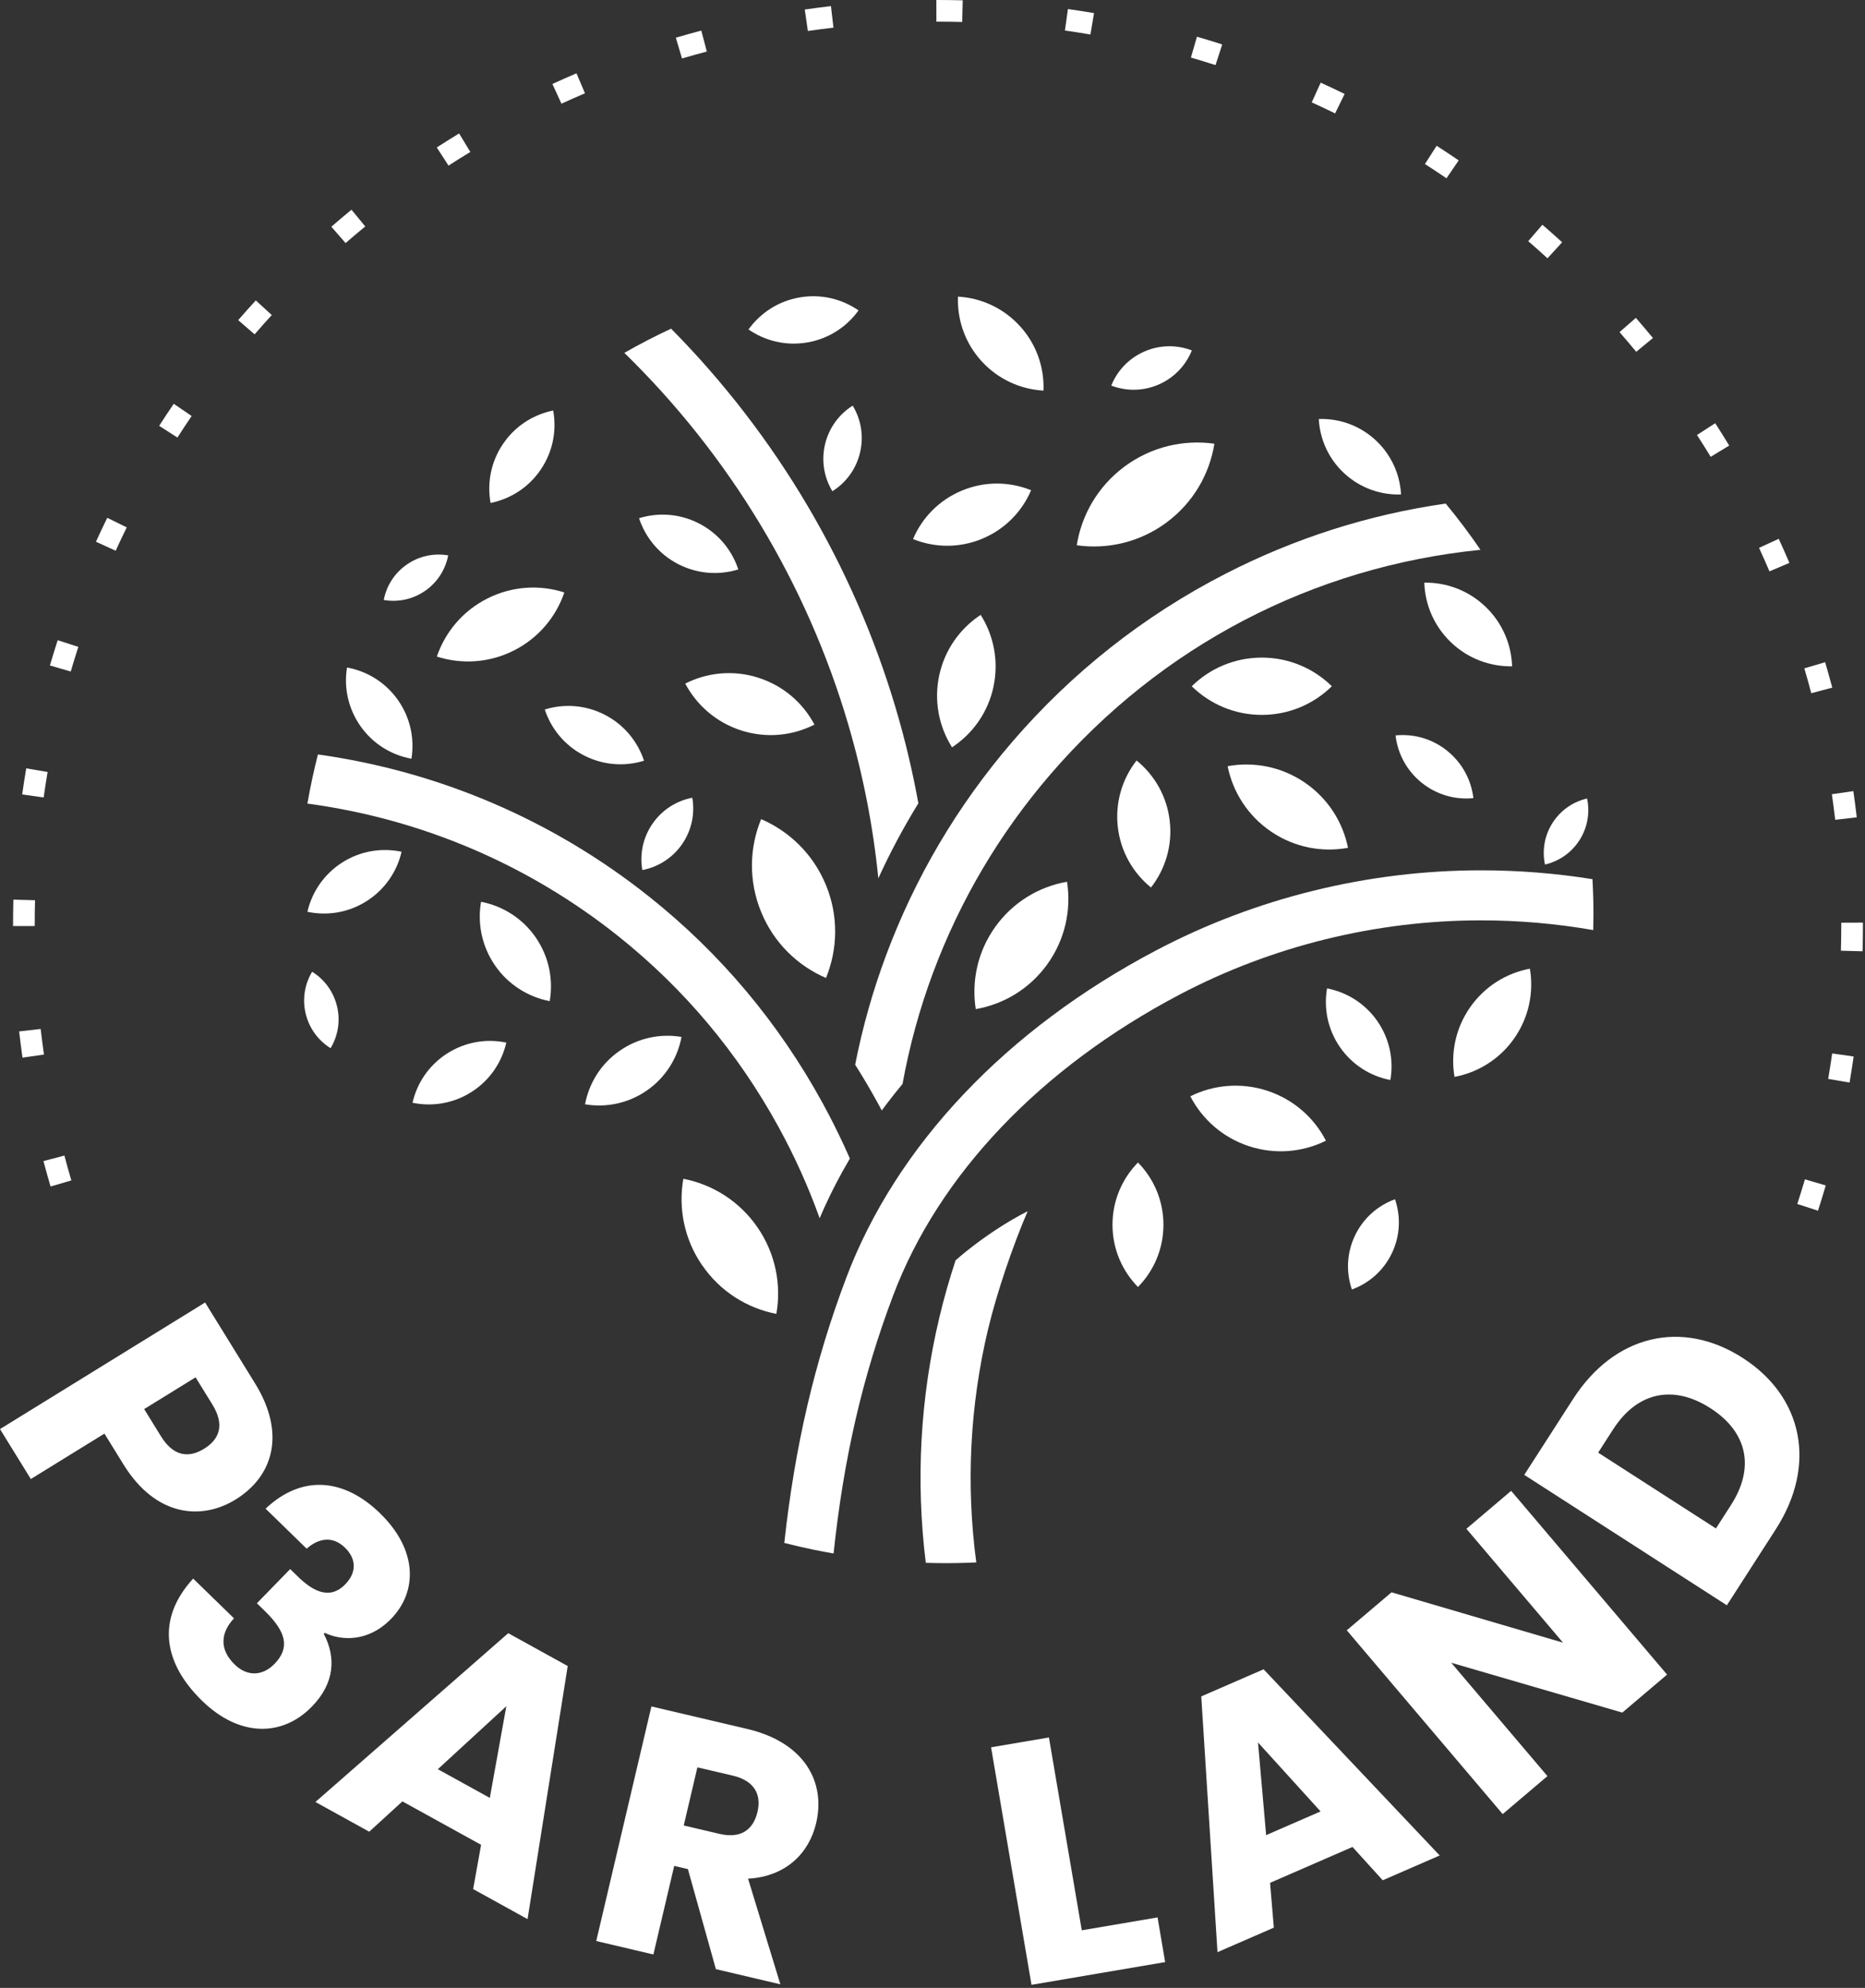
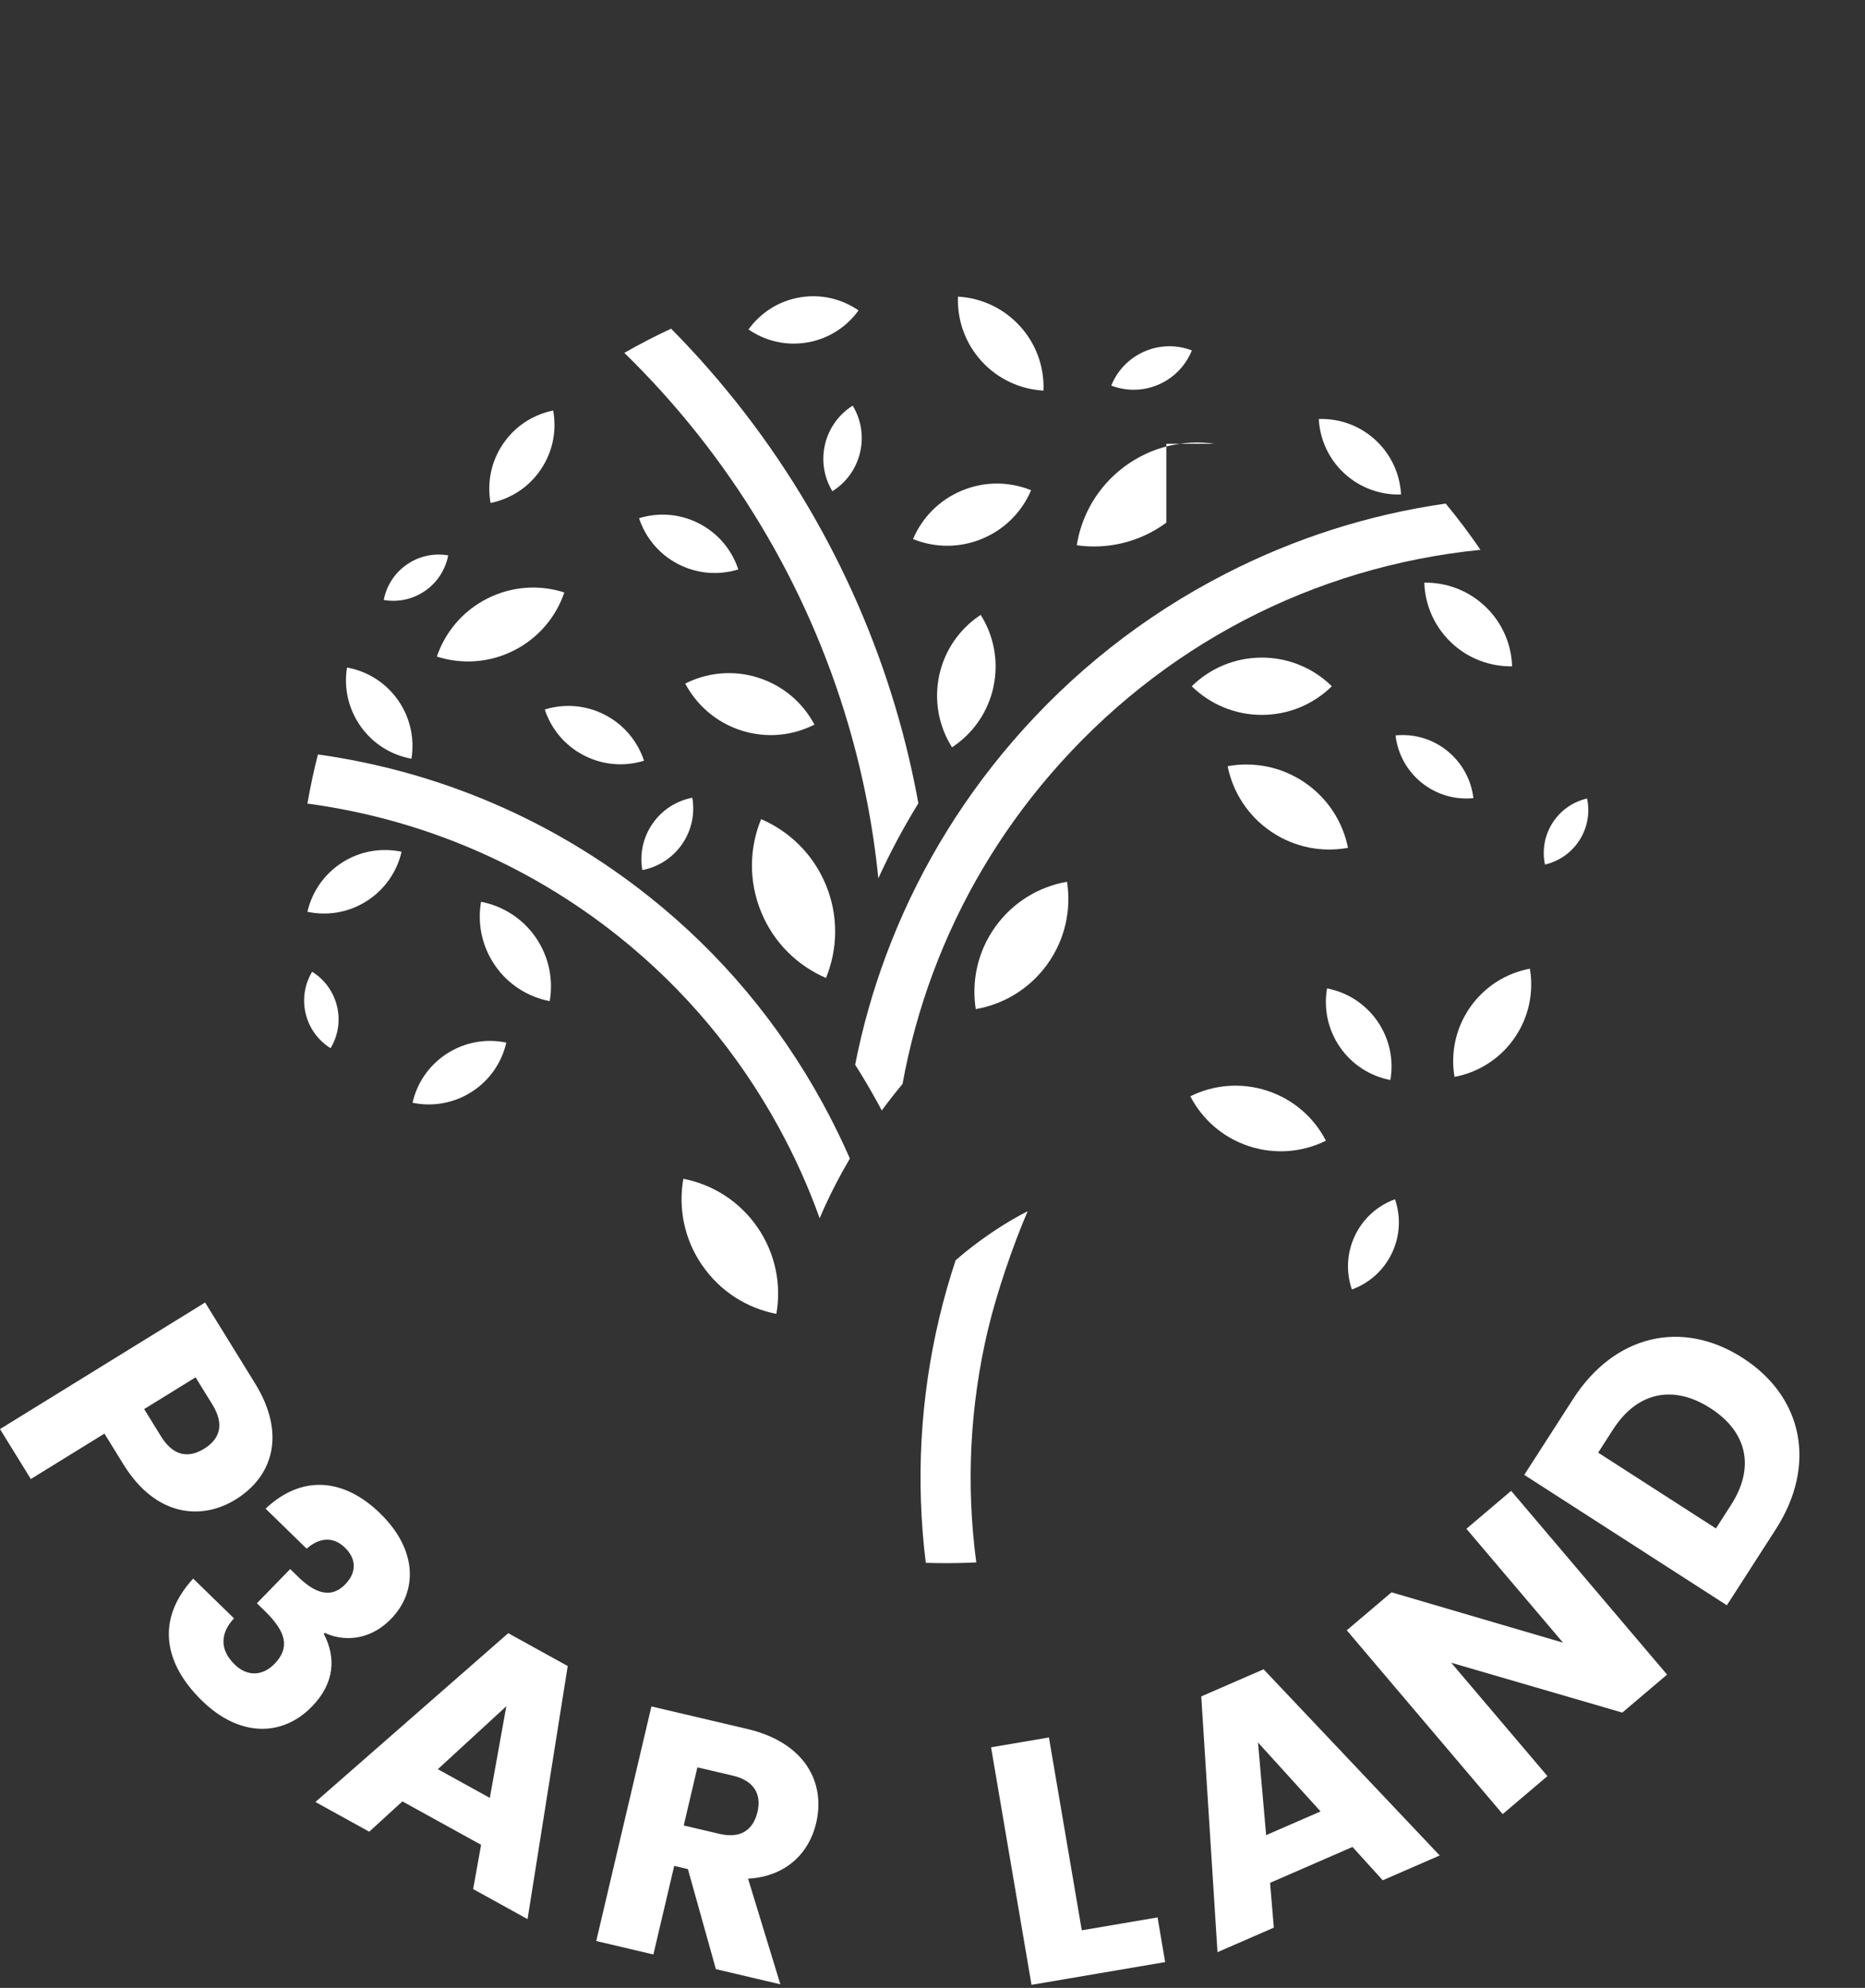
<svg xmlns="http://www.w3.org/2000/svg" width="470" height="501" viewBox="0 0 470 501" fill="none">
  <rect x="0" y="0" width="470" height="501" fill="#333333" stroke="none" />
  <g clip-path="url(#clip0_1_3855)">
-     <path d="M401.56 230.7C401.56 231.96 401.55 233.06 401.52 234.11C401.52 234.21 401.52 234.31 401.52 234.4C392.22 232.78 382.73 231.95 373.23 231.95C346.79 231.95 320.53 238.42 297.29 250.65C262.24 269.1 236.59 296.03 225.09 326.47C217.37 346.88 212.6 367.56 210.07 391.51C208.37 391.22 206.67 390.89 204.98 390.55C202.54 390.04 200.09 389.48 197.65 388.85C200.33 364.37 205.31 343.08 213.27 322.02C225.87 288.69 253.61 259.38 291.41 239.49C316.45 226.31 344.75 219.34 373.23 219.34C382.65 219.34 392.07 220.09 401.32 221.57C401.49 224.61 401.57 227.65 401.57 230.71L401.56 230.7Z" fill="white" />
    <path d="M249.04 334.83C244.42 354.21 243.41 374 246.03 393.77C245.04 393.82 244.05 393.85 243.06 393.88C241.5 393.93 239.9 393.95 238.31 393.95C236.64 393.95 234.98 393.92 233.31 393.87C230.74 373.08 231.9 352.28 236.76 331.9C237.91 327.08 239.27 322.33 240.82 317.63C240.82 317.63 248.55 310.59 258.98 305.25C255.3 313.79 251.21 325.76 249.05 334.83H249.04Z" fill="white" />
    <path d="M231.43 202.46C227.69 208.54 224.32 214.84 221.35 221.35C220.03 208.2 217.48 195.2 213.75 182.51C203.32 147.06 183.86 114.8 157.34 88.93C161.18 86.73 165.11 84.7 169.12 82.83C195.68 109.69 215.22 142.75 225.87 178.95C228.15 186.7 230.01 194.54 231.44 202.47L231.43 202.46Z" fill="white" />
-     <path d="M293.93 131.72C287.17 136.7 279.05 138.51 271.35 137.42C272.58 129.74 276.7 122.52 283.46 117.53C290.22 112.55 298.34 110.74 306.04 111.83C304.81 119.51 300.68 126.74 293.92 131.72H293.93Z" fill="white" />
+     <path d="M293.93 131.72C287.17 136.7 279.05 138.51 271.35 137.42C272.58 129.74 276.7 122.52 283.46 117.53C290.22 112.55 298.34 110.74 306.04 111.83H293.93Z" fill="white" />
    <path d="M203.47 86.3C198.07 87.24 192.8 85.92 188.63 83.03C191.59 78.91 196.11 75.89 201.51 74.96C206.91 74.02 212.18 75.34 216.36 78.23C213.4 82.35 208.88 85.37 203.47 86.3Z" fill="white" />
    <path d="M353.09 124.62C348.02 124.79 342.87 123.05 338.83 119.35C334.79 115.65 332.62 110.67 332.35 105.6C336.47 105.46 340.65 106.58 344.23 109C345.05 109.55 345.85 110.18 346.6 110.87C347.7 111.88 348.66 112.97 349.47 114.14C351.68 117.28 352.89 120.93 353.08 124.62H353.09Z" fill="white" />
    <path d="M136.29 118.33C133.22 122.87 128.61 125.75 123.63 126.76C122.72 121.76 123.69 116.42 126.76 111.88C127.06 111.44 127.37 111.02 127.69 110.61C129.19 108.74 130.95 107.2 132.9 106.01C134.92 104.78 137.13 103.92 139.41 103.46C140.32 108.46 139.36 113.8 136.28 118.33H136.29Z" fill="white" />
    <path d="M100.27 176.4C103.43 180.88 104.5 186.2 103.69 191.21C98.69 190.31 94.03 187.52 90.87 183.04C87.71 178.56 86.63 173.24 87.45 168.23C92.45 169.13 97.11 171.92 100.27 176.4Z" fill="white" />
    <path d="M171.9 212.74C169.45 216.29 165.8 218.52 161.87 219.28C161.19 215.34 161.99 211.14 164.44 207.59C166.89 204.04 170.54 201.8 174.47 201.05C175.15 204.99 174.35 209.19 171.9 212.74Z" fill="white" />
    <path d="M216.74 114.07C215.74 118.27 213.16 121.68 209.77 123.8C207.7 120.38 206.92 116.17 207.92 111.97C208.92 107.77 211.5 104.36 214.89 102.23C216.96 105.65 217.74 109.86 216.74 114.06V114.07Z" fill="white" />
    <path d="M292.02 96.9C288.06 98.63 283.79 98.61 280.05 97.18C281.54 93.47 284.43 90.32 288.39 88.59C292.35 86.86 296.63 86.88 300.36 88.31C298.87 92.02 295.97 95.17 292.02 96.9Z" fill="white" />
    <path d="M107.12 148.91C103.96 151.1 100.22 151.82 96.71 151.21C97.38 147.71 99.36 144.46 102.53 142.27C105.69 140.08 109.44 139.36 112.95 139.97C112.28 143.47 110.29 146.72 107.13 148.91H107.12Z" fill="white" />
    <path d="M391.25 207.39C393.32 204.15 396.49 202.04 399.96 201.24C400.7 204.73 400.12 208.49 398.06 211.73C395.99 214.97 392.82 217.08 389.35 217.88C388.61 214.39 389.19 210.63 391.26 207.38L391.25 207.39Z" fill="white" />
    <path d="M84.93 253.58C85.84 257.34 85.15 261.1 83.31 264.17C80.27 262.28 77.95 259.24 77.04 255.49C76.13 251.73 76.82 247.97 78.66 244.9C81.7 246.79 84.02 249.83 84.93 253.59V253.58Z" fill="white" />
    <path d="M170.91 142.17C166.04 139.66 162.64 135.43 161.05 130.6C165.9 129.1 171.32 129.42 176.19 131.94C181.06 134.45 184.47 138.69 186.06 143.51C181.21 145.01 175.79 144.68 170.91 142.17Z" fill="white" />
    <path d="M147.15 190.38C142.28 187.87 138.88 183.64 137.29 178.81C142.14 177.31 147.56 177.63 152.43 180.15C157.3 182.66 160.71 186.9 162.3 191.72C157.45 193.22 152.03 192.89 147.15 190.38Z" fill="white" />
    <path d="M86.24 217.37C90.86 214.42 96.23 213.61 101.2 214.66C100.06 219.61 97.05 224.13 92.43 227.08C87.81 230.03 82.44 230.85 77.47 229.79C78.61 224.84 81.62 220.32 86.24 217.37Z" fill="white" />
    <path d="M191.09 170.8C197.43 172.81 202.37 177.18 205.25 182.62C199.75 185.41 193.2 186.13 186.86 184.11C180.52 182.1 175.58 177.73 172.69 172.28C178.19 169.49 184.74 168.78 191.09 170.79V170.8Z" fill="white" />
    <path d="M314.77 288.87C308.11 286.69 302.96 282.05 299.97 276.29C305.78 273.41 312.69 272.71 319.35 274.89C326.01 277.07 331.17 281.71 334.15 287.48C328.34 290.36 321.43 291.05 314.77 288.87Z" fill="white" />
    <path d="M176.96 318.9C172.39 312.27 170.92 304.43 172.21 297.08C179.53 298.5 186.32 302.68 190.89 309.31C195.46 315.94 196.94 323.79 195.65 331.13C188.33 329.71 181.53 325.53 176.97 318.89L176.96 318.9Z" fill="white" />
    <path d="M381.63 261.65C377.93 266.96 372.45 270.29 366.55 271.4C365.55 265.49 366.77 259.19 370.47 253.88C374.17 248.57 379.66 245.23 385.55 244.13C386.55 250.04 385.33 256.34 381.62 261.66L381.63 261.65Z" fill="white" />
    <path d="M250.36 173.13C248.95 179.63 245.07 184.96 239.92 188.34C236.63 183.13 235.3 176.68 236.7 170.18C238.11 163.68 241.99 158.35 247.14 154.96C250.43 160.17 251.76 166.63 250.35 173.13H250.36Z" fill="white" />
    <path d="M263.96 242.98C259.48 249.23 252.92 253.1 245.9 254.32C244.8 247.28 246.35 239.82 250.83 233.57C255.31 227.32 261.88 223.45 268.9 222.22C270 229.26 268.44 236.72 263.96 242.98Z" fill="white" />
    <path d="M328.75 197.18C334.66 201.19 338.41 207.18 339.71 213.67C333.2 214.86 326.25 213.6 320.34 209.59C314.43 205.58 310.68 199.58 309.37 193.1C315.88 191.91 322.84 193.17 328.75 197.18Z" fill="white" />
    <path d="M365.69 161.91C361.38 157.8 359.12 152.35 358.94 146.84C364.45 146.76 370 148.75 374.32 152.86C378.63 156.97 380.89 162.42 381.07 167.93C375.56 168.01 370 166.02 365.69 161.91Z" fill="white" />
    <path d="M208.17 223.11C211.36 230.91 211.11 239.25 208.16 246.47C200.99 243.38 194.98 237.6 191.8 229.8C188.61 222 188.85 213.66 191.81 206.44C198.98 209.53 204.99 215.32 208.17 223.12V223.11Z" fill="white" />
    <path d="M129.46 163.96C123.2 167.11 116.27 167.45 110.09 165.47C112.18 159.33 116.59 153.97 122.85 150.82C129.11 147.67 136.05 147.33 142.22 149.31C140.13 155.45 135.72 160.82 129.46 163.96Z" fill="white" />
    <path d="M247.49 135.79C241.69 138.19 235.48 138.04 230.09 135.86C232.36 130.51 236.65 126.02 242.45 123.62C248.25 121.22 254.46 121.37 259.85 123.55C257.58 128.9 253.28 133.4 247.48 135.79H247.49Z" fill="white" />
-     <path d="M294.79 206.93C295.5 213.16 293.64 219.09 290.06 223.67C285.55 220.01 282.41 214.65 281.7 208.41C280.99 202.18 282.85 196.24 286.43 191.66C290.94 195.32 294.08 200.69 294.79 206.92V206.93Z" fill="white" />
    <path d="M347.13 257.38C350.24 261.88 351.25 267.2 350.39 272.19C345.42 271.24 340.8 268.41 337.69 263.91C334.58 259.41 333.57 254.09 334.43 249.1C339.4 250.05 344.03 252.89 347.14 257.39L347.13 257.38Z" fill="white" />
    <path d="M118.87 275.17C114.27 278.12 108.91 278.95 103.96 277.92C105.08 272.98 108.07 268.46 112.67 265.51C117.27 262.56 122.63 261.72 127.59 262.76C126.47 267.7 123.48 272.22 118.87 275.17Z" fill="white" />
    <path d="M135 236.25C138.37 241.13 139.47 246.9 138.53 252.31C133.14 251.27 128.13 248.21 124.76 243.33C121.39 238.45 120.29 232.68 121.23 227.27C126.62 228.31 131.64 231.38 135.01 236.25H135Z" fill="white" />
    <path d="M364.73 189.24C368.55 192.32 370.78 196.64 371.31 201.15C366.79 201.6 362.09 200.34 358.27 197.26C354.45 194.18 352.22 189.86 351.69 185.34C356.21 184.89 360.91 186.15 364.73 189.23V189.24Z" fill="white" />
    <path d="M350.77 315.83C348.66 320.26 344.97 323.42 340.69 324.98C339.21 320.68 339.35 315.82 341.47 311.39C343.58 306.96 347.28 303.79 351.55 302.24C353.03 306.54 352.89 311.4 350.77 315.83Z" fill="white" />
    <path d="M257.04 82.19C261.24 86.8 263.19 92.66 262.97 98.44C257.2 98.12 251.55 95.62 247.35 91.01C243.15 86.4 241.2 80.53 241.42 74.76C247.19 75.08 252.84 77.58 257.04 82.2V82.19Z" fill="white" />
-     <path d="M293.2 308.67C293.2 314.78 290.75 320.32 286.78 324.35C282.81 320.31 280.36 314.78 280.36 308.67C280.36 302.56 282.81 297.02 286.78 292.98C290.75 297.02 293.2 302.56 293.2 308.67Z" fill="white" />
-     <path d="M163.07 274.79C158.33 278.1 152.72 279.2 147.44 278.31C148.42 273.05 151.38 268.16 156.12 264.85C160.86 261.54 166.48 260.44 171.75 261.33C170.77 266.59 167.8 271.49 163.06 274.8L163.07 274.79Z" fill="white" />
    <path d="M317.99 165.73C324.87 165.73 331.1 168.49 335.64 172.95C331.1 177.41 324.87 180.17 317.99 180.17C311.11 180.17 304.88 177.41 300.33 172.95C304.87 168.49 311.11 165.73 317.99 165.73Z" fill="white" />
    <path d="M214.17 291.99C213.54 293.06 212.93 294.13 212.33 295.21C210.19 299.08 208.26 303.02 206.56 307.02C203.73 299.12 200.27 291.44 196.2 284.02C185.94 265.29 172.34 249.11 155.79 235.92C133.12 217.85 106.17 206.38 77.47 202.52C78.19 198.36 79.08 194.23 80.12 190.14C110.73 194.42 139.46 206.74 163.67 226.04C181.54 240.27 196.21 257.74 207.28 277.95C209.22 281.49 211.03 285.09 212.72 288.74C213.22 289.82 213.71 290.9 214.18 291.98L214.17 291.99Z" fill="white" />
    <path d="M373.09 138.57C330.88 142.81 292.51 162.82 264.64 195.24C251.86 210.11 241.93 226.92 235.12 245.21C231.73 254.31 229.17 263.66 227.45 273.18C225.63 275.37 223.88 277.6 222.22 279.86C221.88 279.22 221.54 278.59 221.19 277.96C219.39 274.68 217.5 271.47 215.51 268.33C217.34 258.98 219.94 249.78 223.28 240.81C230.61 221.12 241.3 203.02 255.06 187.01C270.17 169.44 288.24 155.18 308.8 144.62C326.31 135.63 344.94 129.69 364.33 126.91C367.43 130.66 370.36 134.55 373.1 138.57H373.09Z" fill="white" />
-     <path d="M458.14 305.12L452.94 303.43C453.6 301.38 454.25 299.29 454.86 297.22L460.11 298.76C459.49 300.88 458.83 303.02 458.15 305.12H458.14ZM12.74 299.03C12.12 296.91 11.52 294.76 10.95 292.62L16.23 291.23C16.78 293.32 17.37 295.42 17.98 297.49L12.74 299.03ZM466.11 272.83L460.72 271.91C461.09 269.78 461.42 267.62 461.73 265.49L467.14 266.26C466.83 268.44 466.48 270.65 466.11 272.83ZM5.67 266.54C5.36 264.35 5.07 262.13 4.82 259.94L10.25 259.32C10.5 261.46 10.78 263.63 11.08 265.77L5.67 266.55V266.54ZM469.39 239.75L463.93 239.6C463.99 237.44 464.02 235.25 464.02 233.1V232.54L469.48 232.52V233.08C469.48 235.29 469.45 237.53 469.39 239.74V239.75ZM8.75 233.38H3.29V233.11C3.29 230.98 3.32 228.84 3.37 226.73L8.83 226.88C8.77 228.94 8.75 231.04 8.75 233.1V233.38ZM462.49 206.6C462.24 204.45 461.96 202.28 461.65 200.16L467.06 199.38C467.38 201.56 467.67 203.78 467.92 205.98L462.49 206.61V206.6ZM11 200.98L5.59 200.22C5.9 198.03 6.24 195.81 6.61 193.64L12 194.56C11.64 196.68 11.3 198.84 11 200.98ZM456.46 174.7C455.91 172.61 455.32 170.51 454.71 168.44L459.95 166.89C460.57 169 461.18 171.16 461.75 173.3L456.47 174.7H456.46ZM17.83 169.24L12.58 167.71C13.2 165.59 13.86 163.45 14.54 161.35L19.74 163.03C19.08 165.08 18.43 167.17 17.83 169.24ZM445.92 143.99C445.08 142.02 444.2 140.03 443.3 138.07L448.26 135.79C449.18 137.8 450.09 139.84 450.95 141.86L445.92 144V143.99ZM29.15 138.8L24.18 136.53C25.1 134.51 26.06 132.48 27.03 130.5L31.94 132.91C30.99 134.85 30.05 136.83 29.15 138.8ZM431.11 115.13C430 113.3 428.84 111.45 427.66 109.63L432.25 106.66C433.45 108.52 434.64 110.41 435.78 112.29L431.11 115.13ZM44.71 110.27L40.11 107.32C41.3 105.46 42.54 103.59 43.79 101.77L48.3 104.85C47.08 106.64 45.87 108.46 44.71 110.28V110.27ZM412.34 88.66C410.97 87 409.56 85.33 408.14 83.7L412.26 80.11C413.71 81.78 415.16 83.49 416.56 85.19L412.34 88.66ZM64.16 84.26L60.03 80.68C61.48 79.01 62.97 77.33 64.46 75.71L68.49 79.4C67.04 80.99 65.58 82.62 64.17 84.26H64.16ZM389.99 65.1C388.39 63.64 386.76 62.19 385.13 60.78L388.7 56.64C390.37 58.08 392.04 59.57 393.68 61.06L389.99 65.09V65.1ZM87.09 61.26L83.5 57.14C85.16 55.69 86.87 54.25 88.58 52.85L92.05 57.07C90.38 58.44 88.71 59.85 87.09 61.26ZM364.53 44.93C362.75 43.72 360.92 42.51 359.1 41.34L362.05 36.74C363.91 37.94 365.78 39.17 367.61 40.42L364.53 44.93ZM113.04 41.75L110.07 37.16C111.93 35.96 113.82 34.78 115.7 33.63L118.53 38.3C116.69 39.41 114.84 40.57 113.03 41.74L113.04 41.75ZM336.46 28.58C334.52 27.63 332.53 26.69 330.57 25.8L332.83 20.83C334.84 21.75 336.87 22.7 338.86 23.68L336.46 28.59V28.58ZM141.49 26.13L139.21 21.16C141.22 20.24 143.26 19.34 145.28 18.48L147.42 23.51C145.45 24.35 143.45 25.23 141.49 26.13ZM306.33 16.41C304.27 15.75 302.18 15.11 300.12 14.5L301.65 9.25C303.77 9.87 305.91 10.52 308.01 11.2L306.33 16.4V16.41ZM171.87 14.74L170.32 9.5C172.44 8.88 174.6 8.27 176.73 7.71L178.13 12.99C176.04 13.54 173.94 14.13 171.87 14.74ZM274.79 8.69C272.66 8.33 270.5 7.99 268.37 7.69L269.13 2.28C271.31 2.59 273.53 2.93 275.71 3.3L274.8 8.69H274.79ZM203.59 7.81L202.81 2.4C205 2.08 207.22 1.8 209.41 1.54L210.04 6.97C207.9 7.22 205.73 7.5 203.6 7.81H203.59ZM242.48 5.54C240.47 5.49 238.42 5.46 236.4 5.46H235.98L235.97 0H236.39C238.46 0 240.56 0.03 242.62 0.08L242.48 5.54Z" fill="white" />
    <path d="M31.14 369.11L26.32 361.3L7.77 372.75L0 360.16L51.69 328.26L64.28 348.65C72.1 361.31 68.86 372.05 59.36 377.92C50.82 383.19 39.28 382.28 31.14 369.11ZM40.56 361.97C43.65 366.98 47.47 367.57 51.45 365.11C55.43 362.66 56.61 358.98 53.52 353.97L49.29 347.12L36.33 355.12L40.56 361.97Z" fill="white" />
    <path d="M95.81 381.42C105.35 390.72 105.19 401.18 98.55 407.99C92.76 413.94 85.96 413.48 81.84 411.52L81.6 411.77C84.68 417.66 84.4 424.15 78.6 430.1C71.18 437.72 60.41 437.87 50.93 428.64C41.51 419.47 39.04 408.37 48.68 397.84L58.97 407.86C55.59 411.45 55.22 415.68 59.13 419.48C62.41 422.68 66.26 422.32 69.16 419.35C73.08 415.32 72.23 411.36 66.72 405.99L64.74 404.06L73.13 395.44L75.11 397.37C78.7 400.87 83.02 403.38 87 399.29C89.96 396.25 89.79 392.83 86.94 390.05C83.53 386.73 79.88 388 77.28 390.3L66.93 380.22C75.99 371.66 86.58 372.43 95.82 381.42H95.81Z" fill="white" />
    <path d="M121.25 464.94L101.41 453.99L93.05 461.63L79.49 454.14L128.08 411.6L143.07 419.88L132.95 483.66L119.24 476.09L121.24 464.94H121.25ZM127.6 430.01L110.34 445.88L123.44 453.11L127.6 430.01Z" fill="white" />
    <path d="M188.33 435.74C202.82 439.15 208.1 449.19 205.68 459.46C203.94 466.87 198.25 472.91 188.52 473.47L196.66 500.09L180.41 496.27L173.36 471.06L169.91 470.25L164.66 492.57L150.26 489.18L164.16 430.06L188.33 435.74ZM184.68 447.5L175.75 445.41L172.31 460.06L181.24 462.16C186.63 463.43 189.81 461.24 190.9 456.61C191.93 452.23 190.08 448.77 184.69 447.5H184.68Z" fill="white" />
    <path d="M264.34 437.87L272.62 486.48L291.72 483.23L293.63 494.49L259.95 500.22L249.76 440.36L264.34 437.88V437.87Z" fill="white" />
    <path d="M340.85 465.47L320.07 474.52L321.02 485.81L306.82 491.99L302.73 427.53L318.44 420.7L362.82 467.62L348.46 473.87L340.85 465.48V465.47ZM317.03 439.13L319.08 462.49L332.8 456.52L317.03 439.14V439.13Z" fill="white" />
    <path d="M380.83 375.73L420.12 422.04L408.84 431.61L365.73 419.05L389.97 447.62L378.69 457.19L339.4 410.87L350.68 401.3L393.9 413.99L369.55 385.29L380.83 375.72V375.73Z" fill="white" />
    <path d="M439.2 342.24C454.33 351.98 457.99 369.15 447.5 385.44L435.19 404.57L384.13 371.7L396.44 352.57C406.93 336.28 424 332.45 439.2 342.24ZM436.22 379.31C442.26 369.93 440.44 360.94 431.05 354.9C421.67 348.86 412.58 350.83 406.54 360.21L402.75 366.1L432.43 385.2L436.22 379.31Z" fill="white" />
  </g>
  <defs>
    <clipPath id="clip0_1_3855">
      <rect width="469.48" height="500.21" fill="white" />
    </clipPath>
  </defs>
</svg>